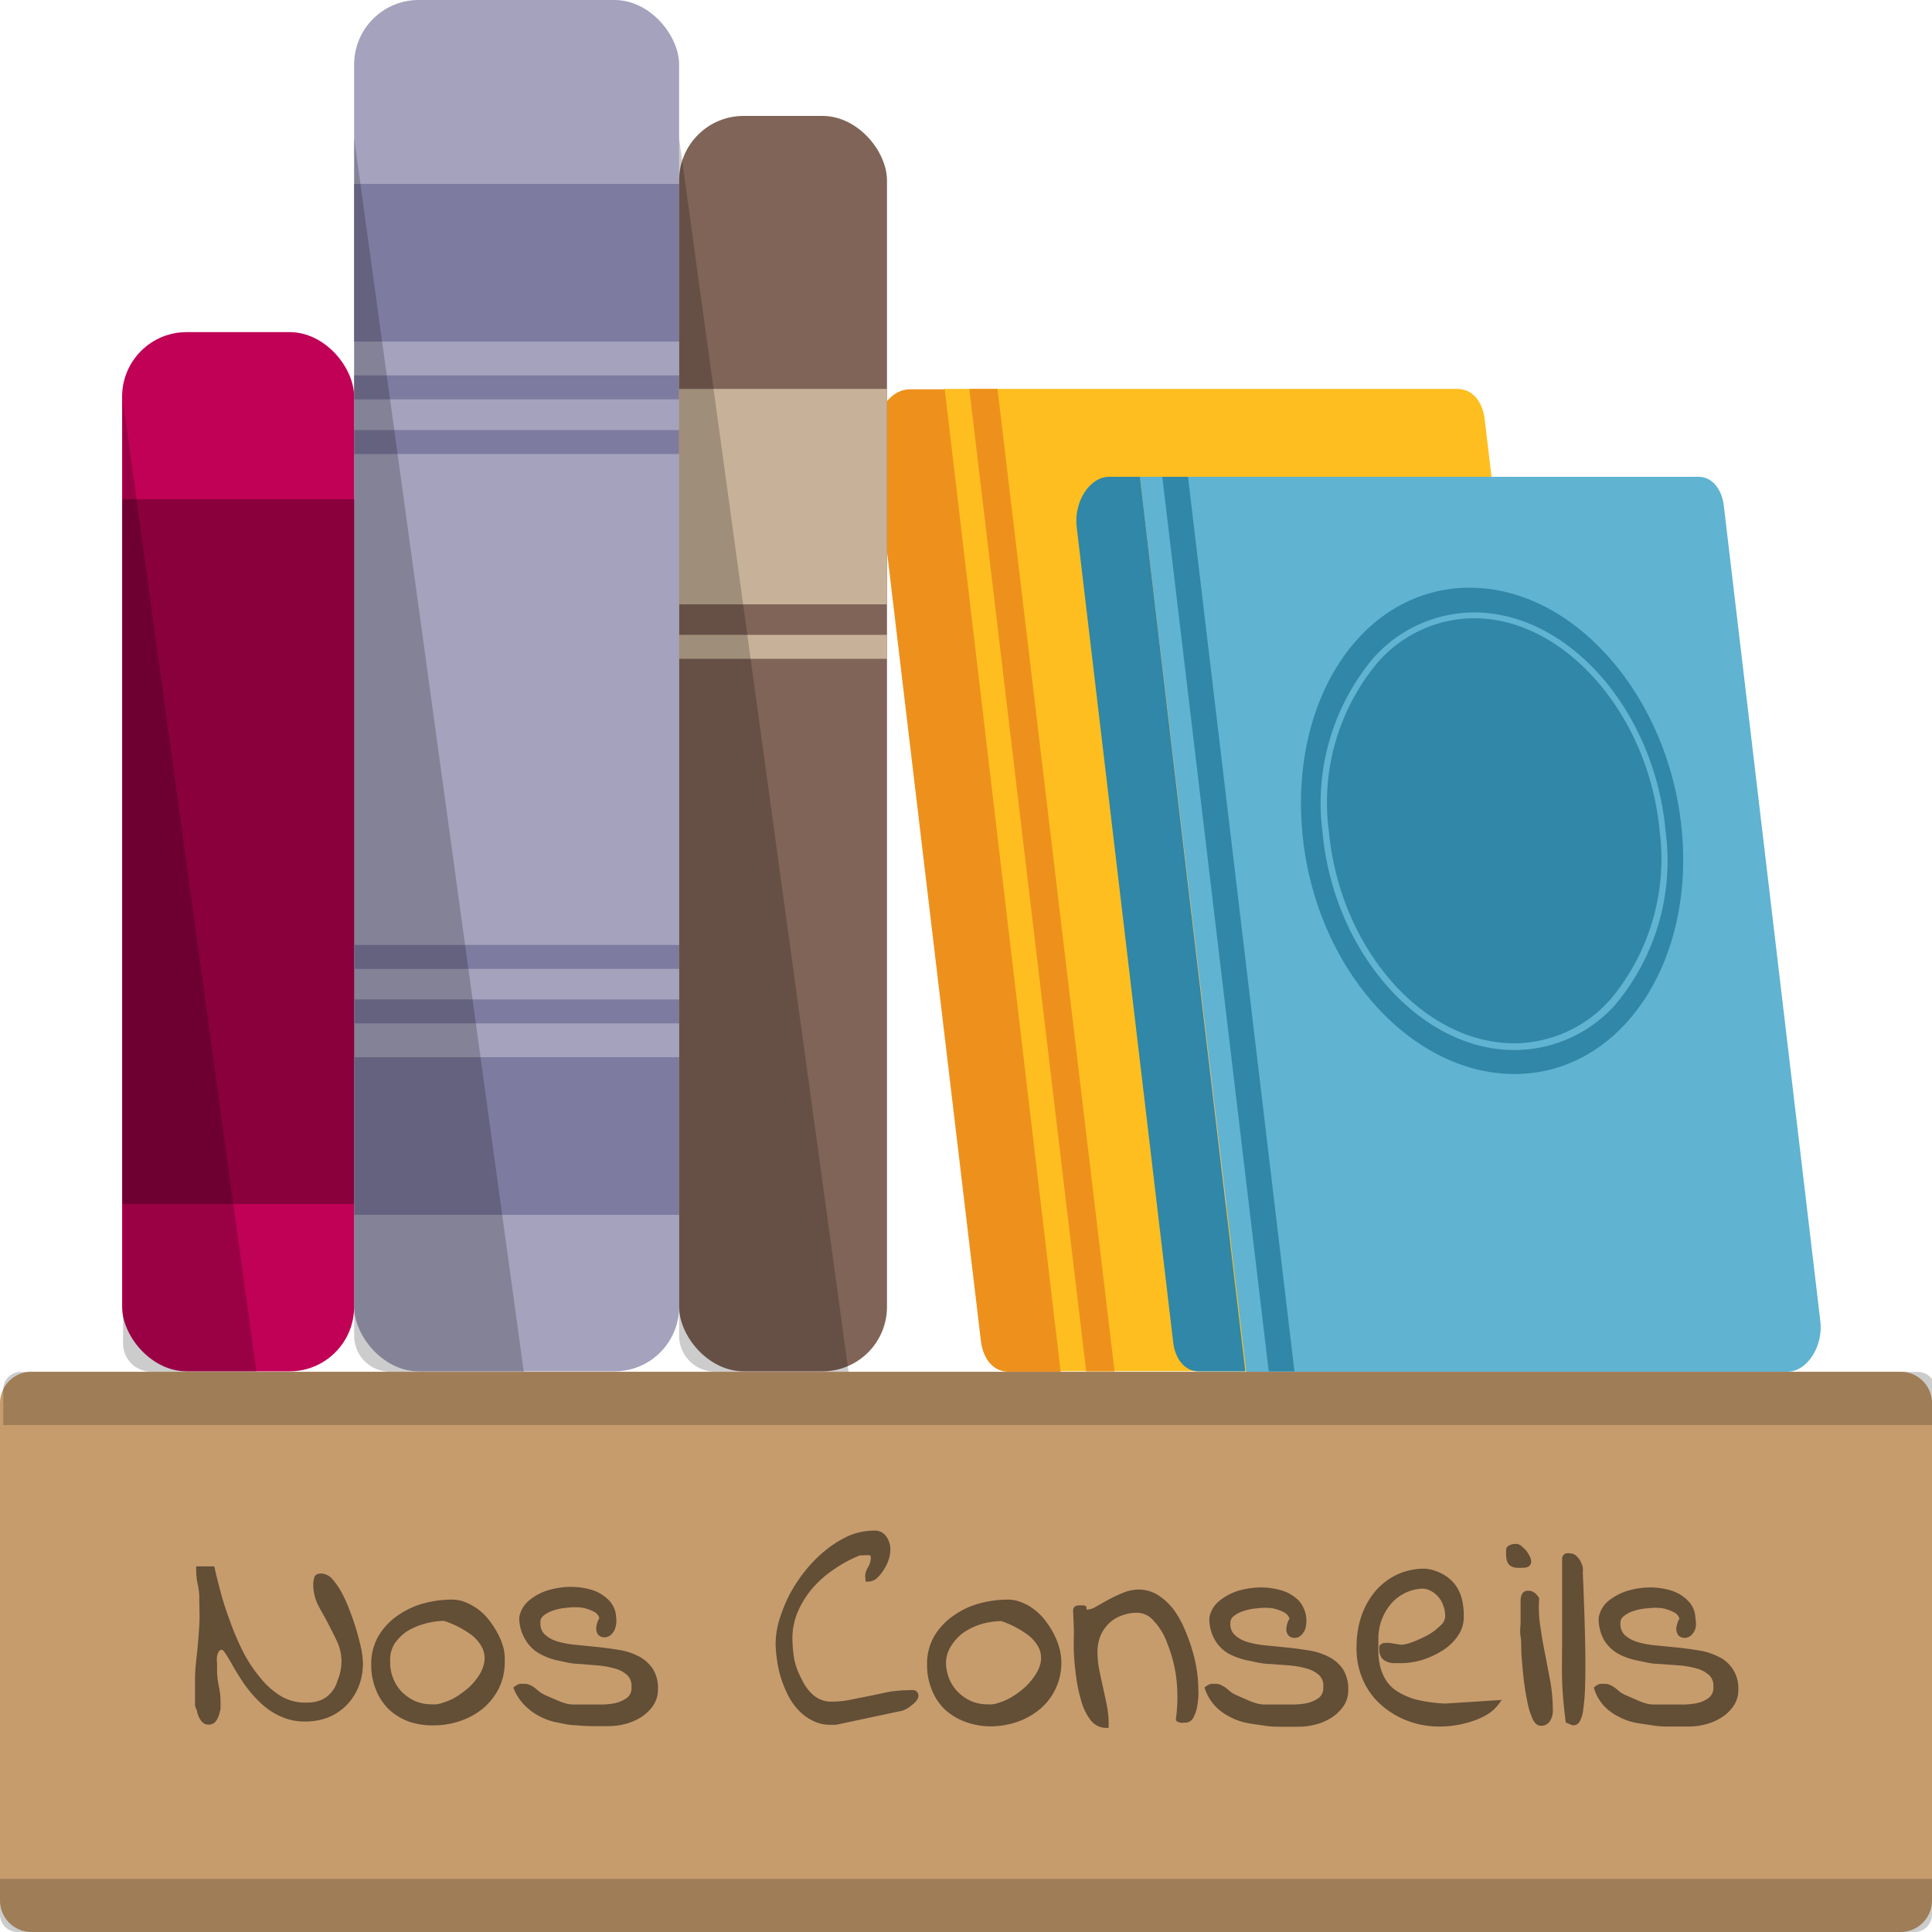
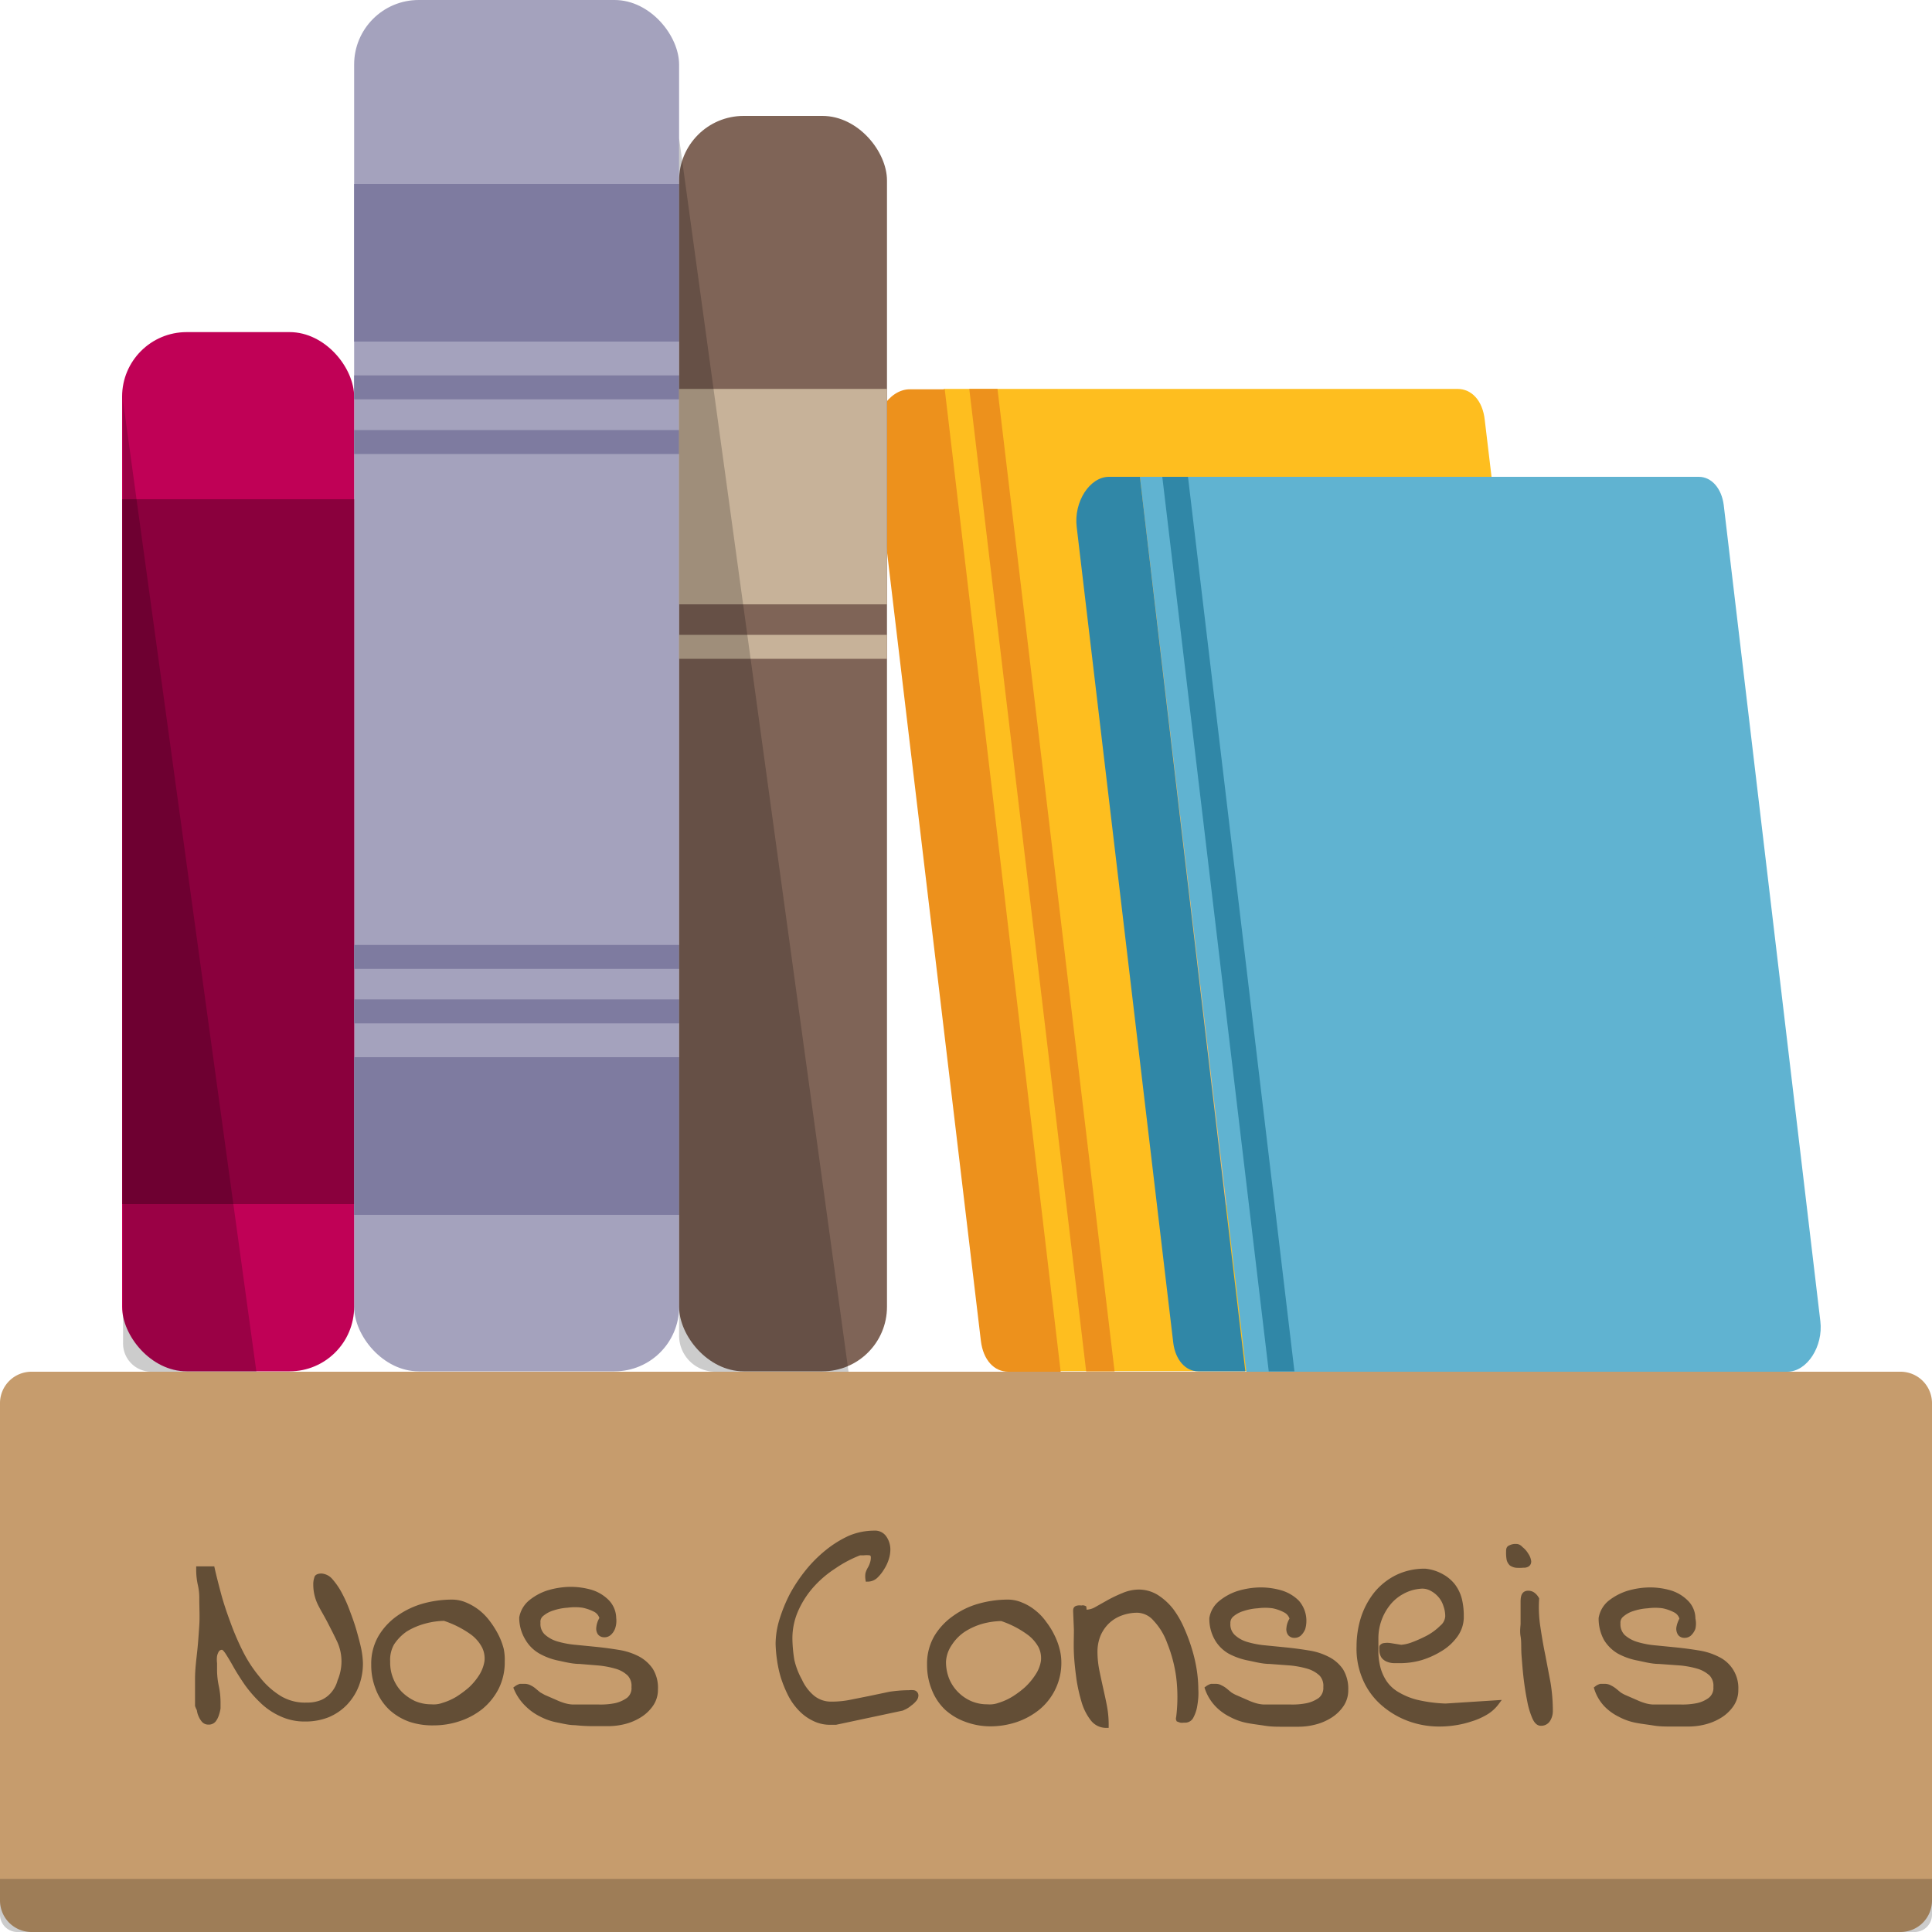
<svg xmlns="http://www.w3.org/2000/svg" id="Layer_9" data-name="Layer 9" viewBox="0 0 100 100">
  <defs>
    <style>.cls-1{fill:#c69c6d;}.cls-2{fill:#febe1f;}.cls-3{fill:#ed911c;}.cls-4{fill:#f7be63;}.cls-5{fill:#60b3d1;}.cls-6{fill:#3087a7;}.cls-7{fill:#a4a2bd;}.cls-8{fill:#c00156;}.cls-9{fill:#8a003d;}.cls-10{fill:#7e7ba0;}.cls-11{fill:#7f6457;}.cls-12{fill:#c7b299;}.cls-13,.cls-14{isolation:isolate;}.cls-13{opacity:0.2;}.cls-14{opacity:0.5;}.cls-15{stroke:#000;stroke-miterlimit:10;stroke-width:0.25px;}</style>
  </defs>
  <path class="cls-1" d="M98.38,71H1.62A1.63,1.63,0,0,0,0,72.6V98.37A1.63,1.63,0,0,0,1.62,100H98.38A1.63,1.63,0,0,0,100,98.37V72.6A1.63,1.63,0,0,0,98.38,71Z" />
  <path class="cls-2" d="M82.38,68.12,76.85,21.73c-.11-1-.68-1.6-1.41-1.6H48.85l6,50.84H80.54C81.63,71,82.55,69.55,82.38,68.12Z" />
  <path class="cls-3" d="M54.9,71l-6-50.85H47.09c-1.09,0-2,1.42-1.84,2.85l5.52,46.4c.12,1,.69,1.6,1.42,1.6Z" />
  <path class="cls-4" d="M75.9,62.37H61.45a1.38,1.38,0,0,1-1.32-1.3l-4-33.2a1.88,1.88,0,0,1,1.57-2.13H72.21A1.38,1.38,0,0,1,73.53,27l4,33.2A1.86,1.86,0,0,1,76,62.36Z" />
  <path class="cls-5" d="M94.22,68.38l-5-42.24c-.11-.86-.63-1.46-1.29-1.46H59L64.51,71h28C93.54,71,94.38,69.68,94.22,68.38Z" />
  <path class="cls-6" d="M64.46,71,59,24.68H57.4c-1,0-1.83,1.3-1.67,2.6l5,42.24c.11.86.63,1.46,1.29,1.46h2.44Z" />
  <polygon class="cls-6" points="67 70.98 61.49 24.68 60.16 24.68 65.67 70.98 67 70.98" />
-   <path class="cls-6" d="M87.05,43c.65,6.95-3.23,12.59-8.66,12.59S68,50,67.4,43s3.24-12.58,8.67-12.58S86.41,36.07,87.05,43Z" />
  <path class="cls-5" d="M78.37,54.35c-4.89,0-9.37-5.11-9.92-11.31a11.67,11.67,0,0,1,2.6-8.94,7,7,0,0,1,5.25-2.4c4.89,0,9.34,5.07,9.91,11.31A11.59,11.59,0,0,1,83.61,52,7,7,0,0,1,78.37,54.35ZM76.3,32a6.67,6.67,0,0,0-5,2.3A11.29,11.29,0,0,0,68.78,43c.56,6.08,4.86,11,9.6,11a6.67,6.67,0,0,0,5-2.3A11.33,11.33,0,0,0,85.9,43C85.34,37,81,32,76.3,32Z" />
  <polygon class="cls-3" points="57.69 70.98 51.63 20.13 50.17 20.13 56.22 70.98 57.69 70.98" />
  <rect class="cls-7" x="18.33" width="16.82" height="70.98" rx="3.34" />
  <rect class="cls-8" x="6.32" y="17.19" width="12.01" height="53.79" rx="3.34" />
  <rect class="cls-9" x="6.32" y="25.84" width="12.01" height="36.48" />
  <rect class="cls-10" x="18.33" y="9.52" width="16.82" height="8.16" />
  <rect class="cls-10" x="18.33" y="19.43" width="16.82" height="1.24" />
  <rect class="cls-10" x="18.33" y="22.26" width="16.82" height="1.24" />
  <rect class="cls-10" x="18.33" y="54.72" width="16.82" height="8.16" />
  <rect class="cls-10" x="18.33" y="51.73" width="16.82" height="1.24" />
  <rect class="cls-10" x="18.33" y="48.91" width="16.82" height="1.24" />
  <rect class="cls-11" x="35.15" y="6" width="10.76" height="64.98" rx="3.34" />
  <rect class="cls-12" x="35.15" y="20.13" width="10.76" height="11.15" />
  <rect class="cls-12" x="35.15" y="32.86" width="10.76" height="1.24" />
-   <path class="cls-13" d="M18.33,7.15v62A1.86,1.86,0,0,0,20.19,71h6.92Z" />
  <path class="cls-13" d="M35.15,7.15v62A1.87,1.87,0,0,0,37,71h6.92Z" />
  <path class="cls-13" d="M6.37,20.77V69.52A1.46,1.46,0,0,0,7.83,71h5.44Z" />
-   <path class="cls-13" d="M0,97.25V99.1a.9.9,0,0,0,.9.9H99.1a.9.9,0,0,0,.9-.9h0V97.25Z" />
-   <path class="cls-13" d="M100.17,73.76V71.91a.9.9,0,0,0-.9-.9H1.07a.9.9,0,0,0-.9.9h0v1.85Z" />
+   <path class="cls-13" d="M0,97.25V99.1a.9.9,0,0,0,.9.9H99.1a.9.9,0,0,0,.9-.9V97.25Z" />
  <g class="cls-14">
    <path class="cls-15" d="M10.22,88.28c0-.46,0-.93,0-1.39s.06-.93.11-1.39.08-.92.11-1.37,0-.93,0-1.38a3.08,3.08,0,0,0-.08-.75,3.45,3.45,0,0,1-.08-.72V81.2l.11,0,.17,0,.18,0,.11,0h.14c.08.36.19.79.32,1.28s.3,1,.49,1.51a13.72,13.72,0,0,0,.66,1.54,7.06,7.06,0,0,0,.9,1.37,4.21,4.21,0,0,0,1.12,1,2.56,2.56,0,0,0,1.4.35,2,2,0,0,0,.81-.15,1.56,1.56,0,0,0,.57-.44,1.69,1.69,0,0,0,.33-.64A2.66,2.66,0,0,0,17.8,86a2.57,2.57,0,0,0-.23-1.07c-.16-.34-.32-.65-.5-1s-.35-.62-.5-.92a2.26,2.26,0,0,1-.23-1,.89.89,0,0,1,.05-.32c0-.08.11-.12.25-.12a.69.69,0,0,1,.48.26,3.59,3.59,0,0,1,.47.69,6.8,6.8,0,0,1,.41.93c.13.34.25.68.34,1s.18.65.24.94a4.31,4.31,0,0,1,.08.68,3.13,3.13,0,0,1-.21,1.17,2.85,2.85,0,0,1-.59.92,2.7,2.7,0,0,1-.9.61,3.13,3.13,0,0,1-1.17.21,2.83,2.83,0,0,1-1.25-.27,3.44,3.44,0,0,1-1-.69,6.37,6.37,0,0,1-.77-.89q-.33-.48-.57-.9c-.16-.29-.3-.52-.41-.69s-.21-.27-.28-.27a.32.32,0,0,0-.28.13.84.84,0,0,0-.12.31,1.58,1.58,0,0,0,0,.38v.31a4.1,4.1,0,0,0,.09.88,4,4,0,0,1,.09.87c0,.07,0,.16,0,.27a1.87,1.87,0,0,1-.08.32.89.89,0,0,1-.15.29.33.33,0,0,1-.27.11.31.31,0,0,1-.25-.11,1,1,0,0,1-.15-.25,1,1,0,0,1-.08-.3A1.38,1.38,0,0,1,10.22,88.28Z" />
    <path class="cls-15" d="M19.34,86.16a2.72,2.72,0,0,1,.36-1.42,3.27,3.27,0,0,1,.93-1,4.22,4.22,0,0,1,1.3-.62,5.51,5.51,0,0,1,1.45-.2,1.72,1.72,0,0,1,.72.15,2.84,2.84,0,0,1,.64.38,2.94,2.94,0,0,1,.54.57,4.53,4.53,0,0,1,.41.66,3.38,3.38,0,0,1,.26.69A2.63,2.63,0,0,1,26,86a2.92,2.92,0,0,1-.3,1.35,3.17,3.17,0,0,1-.8,1,3.65,3.65,0,0,1-1.15.62,4.11,4.11,0,0,1-1.3.21A3.62,3.62,0,0,1,21.23,89a2.92,2.92,0,0,1-1-.6,2.74,2.74,0,0,1-.66-1A3.23,3.23,0,0,1,19.34,86.16Zm.73-.12a2.27,2.27,0,0,0,.17.89,2.23,2.23,0,0,0,.47.73,2.58,2.58,0,0,0,.72.5,2.25,2.25,0,0,0,.89.18,1.45,1.45,0,0,0,.62-.08,3.31,3.31,0,0,0,.73-.32,5.5,5.5,0,0,0,.7-.52,3.44,3.44,0,0,0,.55-.67A2.07,2.07,0,0,0,25.2,86a1.4,1.4,0,0,0-.14-.79,2.09,2.09,0,0,0-.67-.75A5.28,5.28,0,0,0,23,83.77a4.1,4.1,0,0,0-1,.14,3.78,3.78,0,0,0-1,.42,2.56,2.56,0,0,0-.71.72A1.74,1.74,0,0,0,20.07,86Z" />
    <path class="cls-15" d="M26.72,87.39a.71.71,0,0,1,.21-.11l.22,0a.54.54,0,0,1,.27.07,1,1,0,0,1,.24.16l.23.19.25.14.62.27a3.22,3.22,0,0,0,.42.16,1.91,1.91,0,0,0,.45.08H31a3.9,3.9,0,0,0,.85-.07,1.83,1.83,0,0,0,.68-.3.76.76,0,0,0,.28-.66.9.9,0,0,0-.23-.68,1.62,1.62,0,0,0-.66-.38,4.9,4.9,0,0,0-.94-.18L30,86c-.37,0-.73-.1-1.08-.17a3.27,3.27,0,0,1-.94-.35,1.84,1.84,0,0,1-.67-.66A2.07,2.07,0,0,1,27,83.73a1.35,1.35,0,0,1,.47-.8,2.78,2.78,0,0,1,.9-.49,4.17,4.17,0,0,1,1.13-.18,3.83,3.83,0,0,1,1.09.15,2,2,0,0,1,.83.5,1.24,1.24,0,0,1,.35.85,1.08,1.08,0,0,1-.05.49.69.69,0,0,1-.2.29.37.37,0,0,1-.26.08.27.27,0,0,1-.21-.1.39.39,0,0,1-.06-.28,1,1,0,0,1,.17-.47.69.69,0,0,0-.34-.45,2.44,2.44,0,0,0-.66-.23,2.94,2.94,0,0,0-.79,0,3,3,0,0,0-.77.15,1.62,1.62,0,0,0-.57.31.51.51,0,0,0-.18.45.87.87,0,0,0,.26.69,1.81,1.81,0,0,0,.67.38,4.94,4.94,0,0,0,1,.19l1.11.11q.57.06,1.11.15a3.26,3.26,0,0,1,1,.32,1.88,1.88,0,0,1,.68.6,1.73,1.73,0,0,1,.25,1,1.32,1.32,0,0,1-.24.79,2,2,0,0,1-.6.56,2.75,2.75,0,0,1-.79.33,3.46,3.46,0,0,1-.82.1h-.82a8.85,8.85,0,0,1-.89-.05c-.31,0-.61-.08-.92-.14a3.07,3.07,0,0,1-.85-.3,2.72,2.72,0,0,1-.71-.51A2.49,2.49,0,0,1,26.72,87.39Z" />
    <path class="cls-15" d="M40.27,85.08a4.28,4.28,0,0,1,.2-1.24A7.8,7.8,0,0,1,41,82.55a8,8,0,0,1,.81-1.21,6.69,6.69,0,0,1,1-1A5.43,5.43,0,0,1,44,79.6a3.28,3.28,0,0,1,1.25-.25.58.58,0,0,1,.53.26,1.06,1.06,0,0,1,.18.6,1.53,1.53,0,0,1-.07.44,2,2,0,0,1-.23.5,2,2,0,0,1-.33.42.6.6,0,0,1-.41.17.93.93,0,0,1,0-.29,1.11,1.11,0,0,1,.12-.27,1.19,1.19,0,0,0,.11-.26.94.94,0,0,0,.05-.3c0-.14-.06-.22-.17-.24a1.37,1.37,0,0,0-.34,0h-.2a6.4,6.4,0,0,0-1.34.71,5.62,5.62,0,0,0-1.16,1,4.89,4.89,0,0,0-.8,1.26,3.65,3.65,0,0,0-.3,1.47,7.61,7.61,0,0,0,.1,1.11A4,4,0,0,0,41.4,87a2.45,2.45,0,0,0,.65.86,1.51,1.51,0,0,0,1,.34,4.85,4.85,0,0,0,1-.1l1-.2,1-.21a6.63,6.63,0,0,1,1-.08,1,1,0,0,1,.24,0,.15.15,0,0,1,.12.17.32.32,0,0,1-.09.19,1.17,1.17,0,0,1-.23.21,1.23,1.23,0,0,1-.25.17l-.15.07-3.43.73H43a1.84,1.84,0,0,1-.88-.2,2.37,2.37,0,0,1-.7-.52,3.07,3.07,0,0,1-.52-.74,6.24,6.24,0,0,1-.36-.88,6.06,6.06,0,0,1-.2-.92A6.79,6.79,0,0,1,40.27,85.08Z" />
    <path class="cls-15" d="M48.11,86.16a2.72,2.72,0,0,1,.36-1.42,3.3,3.3,0,0,1,.94-1,4,4,0,0,1,1.3-.62,5.44,5.44,0,0,1,1.44-.2,1.72,1.72,0,0,1,.72.15,2.46,2.46,0,0,1,.64.38,2.66,2.66,0,0,1,.54.57,3.8,3.8,0,0,1,.41.66,3.38,3.38,0,0,1,.26.69,2.63,2.63,0,0,1,.09.67,3,3,0,0,1-1.1,2.36,3.71,3.71,0,0,1-1.14.62,4.18,4.18,0,0,1-1.31.21A3.6,3.6,0,0,1,50,89a3,3,0,0,1-1-.6,2.74,2.74,0,0,1-.66-1A3.23,3.23,0,0,1,48.11,86.16Zm.73-.12a2.47,2.47,0,0,0,.17.89,2.26,2.26,0,0,0,.48.73,2.32,2.32,0,0,0,.72.5,2.21,2.21,0,0,0,.89.18,1.46,1.46,0,0,0,.62-.08,3.24,3.24,0,0,0,.72-.32,4.88,4.88,0,0,0,.7-.52,3.5,3.5,0,0,0,.56-.67A1.88,1.88,0,0,0,54,86a1.4,1.4,0,0,0-.13-.79,2.13,2.13,0,0,0-.68-.75,5.11,5.11,0,0,0-1.35-.68,4.16,4.16,0,0,0-1,.14,3.56,3.56,0,0,0-.95.42,2.47,2.47,0,0,0-.72.72A1.82,1.82,0,0,0,48.84,86Z" />
    <path class="cls-15" d="M55.67,83.4c0-.09,0-.15.1-.17a.46.46,0,0,1,.21,0,.16.16,0,0,1,.13,0,.31.31,0,0,1,0,.1.37.37,0,0,0,.05.11s0,0,.1,0a1.09,1.09,0,0,0,.51-.16l.64-.36a7.23,7.23,0,0,1,.74-.35,2.07,2.07,0,0,1,.78-.17,1.76,1.76,0,0,1,.93.26,3.09,3.09,0,0,1,.76.69,4.85,4.85,0,0,1,.57,1,8.93,8.93,0,0,1,.4,1.09,7.53,7.53,0,0,1,.24,1.08,6.67,6.67,0,0,1,.07.92,3.36,3.36,0,0,1,0,.4,4.81,4.81,0,0,1-.07.53,1.84,1.84,0,0,1-.17.47.35.35,0,0,1-.3.2h-.11a.35.35,0,0,1-.14,0L61,89a.11.11,0,0,1,0-.09,8.51,8.51,0,0,0,0-2.14A7.44,7.44,0,0,0,60.53,85a3.46,3.46,0,0,0-.73-1.2,1.27,1.27,0,0,0-.92-.45,2.43,2.43,0,0,0-.86.15,2,2,0,0,0-.7.43,2.07,2.07,0,0,0-.47.68,2.3,2.3,0,0,0-.17.88,5,5,0,0,0,.09.94c.06.31.13.62.2.94s.14.62.2.94a5.09,5.09,0,0,1,.09,1,.87.87,0,0,1-.7-.34,2.69,2.69,0,0,1-.45-.88,8.57,8.57,0,0,1-.27-1.2c-.06-.45-.11-.88-.13-1.32s0-.83,0-1.21Z" />
    <path class="cls-15" d="M62.49,87.39a.71.71,0,0,1,.21-.11l.22,0a.48.48,0,0,1,.26.07,1.07,1.07,0,0,1,.25.16l.23.19a2,2,0,0,0,.25.14l.62.27a3.22,3.22,0,0,0,.42.16,1.91,1.91,0,0,0,.45.08h1.41a3.81,3.81,0,0,0,.84-.07,1.81,1.81,0,0,0,.69-.3.79.79,0,0,0,.28-.66.9.9,0,0,0-.23-.68,1.69,1.69,0,0,0-.66-.38,4.9,4.9,0,0,0-.94-.18L65.72,86c-.36,0-.72-.1-1.07-.17a3.46,3.46,0,0,1-1-.35,1.82,1.82,0,0,1-.66-.66,2.07,2.07,0,0,1-.27-1.06,1.3,1.3,0,0,1,.47-.8,2.78,2.78,0,0,1,.9-.49,4.1,4.1,0,0,1,1.12-.18,3.73,3.73,0,0,1,1.09.15,2,2,0,0,1,.84.5,1.45,1.45,0,0,1,.3,1.34.79.79,0,0,1-.2.29.37.37,0,0,1-.26.08.27.27,0,0,1-.21-.1.39.39,0,0,1-.06-.28,1,1,0,0,1,.17-.47.68.68,0,0,0-.35-.45,2.26,2.26,0,0,0-.65-.23,3,3,0,0,0-.79,0,3,3,0,0,0-.77.15,1.54,1.54,0,0,0-.57.31.55.55,0,0,0-.19.45.87.87,0,0,0,.27.69,1.73,1.73,0,0,0,.67.38,4.94,4.94,0,0,0,1,.19l1.11.11q.57.06,1.11.15a3.19,3.19,0,0,1,1,.32,1.84,1.84,0,0,1,.69.6,1.81,1.81,0,0,1,.25,1,1.32,1.32,0,0,1-.24.79,2,2,0,0,1-.6.56,2.7,2.7,0,0,1-.8.33,3.32,3.32,0,0,1-.81.1h-.83c-.29,0-.58,0-.89-.05s-.6-.08-.91-.14a3,3,0,0,1-.85-.3,2.57,2.57,0,0,1-.71-.51A2.32,2.32,0,0,1,62.49,87.39Z" />
    <path class="cls-15" d="M70.34,85.21a4.87,4.87,0,0,1,.23-1.48,4,4,0,0,1,.67-1.24,3.3,3.3,0,0,1,1.07-.85,3.23,3.23,0,0,1,1.46-.32,2.18,2.18,0,0,1,.85.27,1.89,1.89,0,0,1,.6.51,2,2,0,0,1,.33.71,3.58,3.58,0,0,1,.09.83,1.6,1.6,0,0,1-.31,1,2.6,2.6,0,0,1-.79.72,4.27,4.27,0,0,1-1,.45,3.94,3.94,0,0,1-1,.15h-.36a.88.88,0,0,1-.33-.06.53.53,0,0,1-.24-.17.6.6,0,0,1-.09-.36.51.51,0,0,1,0-.13.18.18,0,0,1,.13-.07,1,1,0,0,1,.31,0l.56.09a2.17,2.17,0,0,0,.61-.14,6.86,6.86,0,0,0,.8-.36,3.11,3.11,0,0,0,.7-.52.81.81,0,0,0,.3-.57,1.65,1.65,0,0,0-.1-.58,1.4,1.4,0,0,0-.29-.52,1.52,1.52,0,0,0-.45-.35,1,1,0,0,0-.59-.11,2.3,2.3,0,0,0-.94.29,2.34,2.34,0,0,0-.72.61,2.89,2.89,0,0,0-.62,1.81c0,.25,0,.51,0,.77a3.77,3.77,0,0,0,.11.75,2.56,2.56,0,0,0,.32.72,2,2,0,0,0,.62.6,3.8,3.8,0,0,0,1,.43,7.64,7.64,0,0,0,1.55.21l2.65-.17a1.93,1.93,0,0,1-.6.53,3.51,3.51,0,0,1-.77.33,4.75,4.75,0,0,1-.81.19,5.17,5.17,0,0,1-.76.06,4.51,4.51,0,0,1-1.61-.28,4.3,4.3,0,0,1-1.34-.8,3.53,3.53,0,0,1-.91-1.24A3.88,3.88,0,0,1,70.34,85.21Z" />
    <path class="cls-15" d="M78.08,80.33c0-.12,0-.2.1-.23a.54.54,0,0,1,.27-.06c.07,0,.16,0,.27.13a1.06,1.06,0,0,1,.28.32.73.73,0,0,1,.13.33c0,.11-.06.18-.22.2h-.08a2,2,0,0,1-.37,0,.61.61,0,0,1-.23-.09.48.48,0,0,1-.12-.2A1.83,1.83,0,0,1,78.08,80.33Zm.75,3.72v-.22c0-.11,0-.22,0-.34s0-.23,0-.34v-.23c0-.3.05-.46.27-.46a.41.41,0,0,1,.25.08.7.7,0,0,1,.19.22,6.66,6.66,0,0,0,.07,1.49c.07.48.16,1,.25,1.43l.27,1.42a8.87,8.87,0,0,1,.12,1.48.84.84,0,0,1-.12.42.41.41,0,0,1-.38.2q-.19,0-.33-.33a4,4,0,0,1-.25-.85c-.07-.34-.13-.72-.18-1.13s-.08-.82-.11-1.2,0-.72-.05-1S78.83,84.16,78.83,84.05Z" />
-     <path class="cls-15" d="M81.16,89.07c-.09-.7-.16-1.4-.18-2.1s0-1.4,0-2.1,0-1.4,0-2.09,0-1.39,0-2.08a.18.18,0,0,1,.09-.17.42.42,0,0,1,.2,0,.33.33,0,0,1,.24.1.84.84,0,0,1,.18.23,1.15,1.15,0,0,1,.11.29.74.74,0,0,1,0,.23q.09,2.11.12,3.54t0,2.28a10.21,10.21,0,0,1-.1,1.29,1.42,1.42,0,0,1-.17.56.23.23,0,0,1-.25.12Z" />
    <path class="cls-15" d="M82.64,87.39a.61.61,0,0,1,.21-.11l.22,0a.54.54,0,0,1,.26.07,1.32,1.32,0,0,1,.25.16l.23.19a2,2,0,0,0,.25.14l.62.27a3.22,3.22,0,0,0,.42.16,1.91,1.91,0,0,0,.44.08H87a3.86,3.86,0,0,0,.84-.07,1.7,1.7,0,0,0,.68-.3.77.77,0,0,0,.29-.66.9.9,0,0,0-.23-.68,1.76,1.76,0,0,0-.66-.38,4.9,4.9,0,0,0-.94-.18L85.87,86c-.37,0-.72-.1-1.07-.17a3.34,3.34,0,0,1-1-.35,1.92,1.92,0,0,1-.67-.66,2.18,2.18,0,0,1-.26-1.06,1.33,1.33,0,0,1,.46-.8,2.94,2.94,0,0,1,.91-.49,4.1,4.1,0,0,1,1.12-.18,3.73,3.73,0,0,1,1.09.15,2,2,0,0,1,.83.5,1.19,1.19,0,0,1,.35.85,1.09,1.09,0,0,1,0,.49.79.79,0,0,1-.2.29.38.38,0,0,1-.26.08.27.27,0,0,1-.21-.1.45.45,0,0,1-.07-.28,1.29,1.29,0,0,1,.17-.47.66.66,0,0,0-.34-.45,2.37,2.37,0,0,0-.65-.23,3,3,0,0,0-.79,0,3.09,3.09,0,0,0-.78.15,1.57,1.57,0,0,0-.56.31.52.52,0,0,0-.19.45.9.9,0,0,0,.26.69,1.86,1.86,0,0,0,.68.38,4.79,4.79,0,0,0,1,.19l1.11.11q.57.06,1.11.15a3.29,3.29,0,0,1,1,.32,1.66,1.66,0,0,1,.94,1.59,1.32,1.32,0,0,1-.24.79,2,2,0,0,1-.6.56,2.81,2.81,0,0,1-.8.33,3.38,3.38,0,0,1-.81.1H86.5c-.29,0-.59,0-.89-.05s-.6-.08-.91-.14a3,3,0,0,1-.85-.3,2.57,2.57,0,0,1-.71-.51A2.18,2.18,0,0,1,82.64,87.39Z" />
  </g>
</svg>